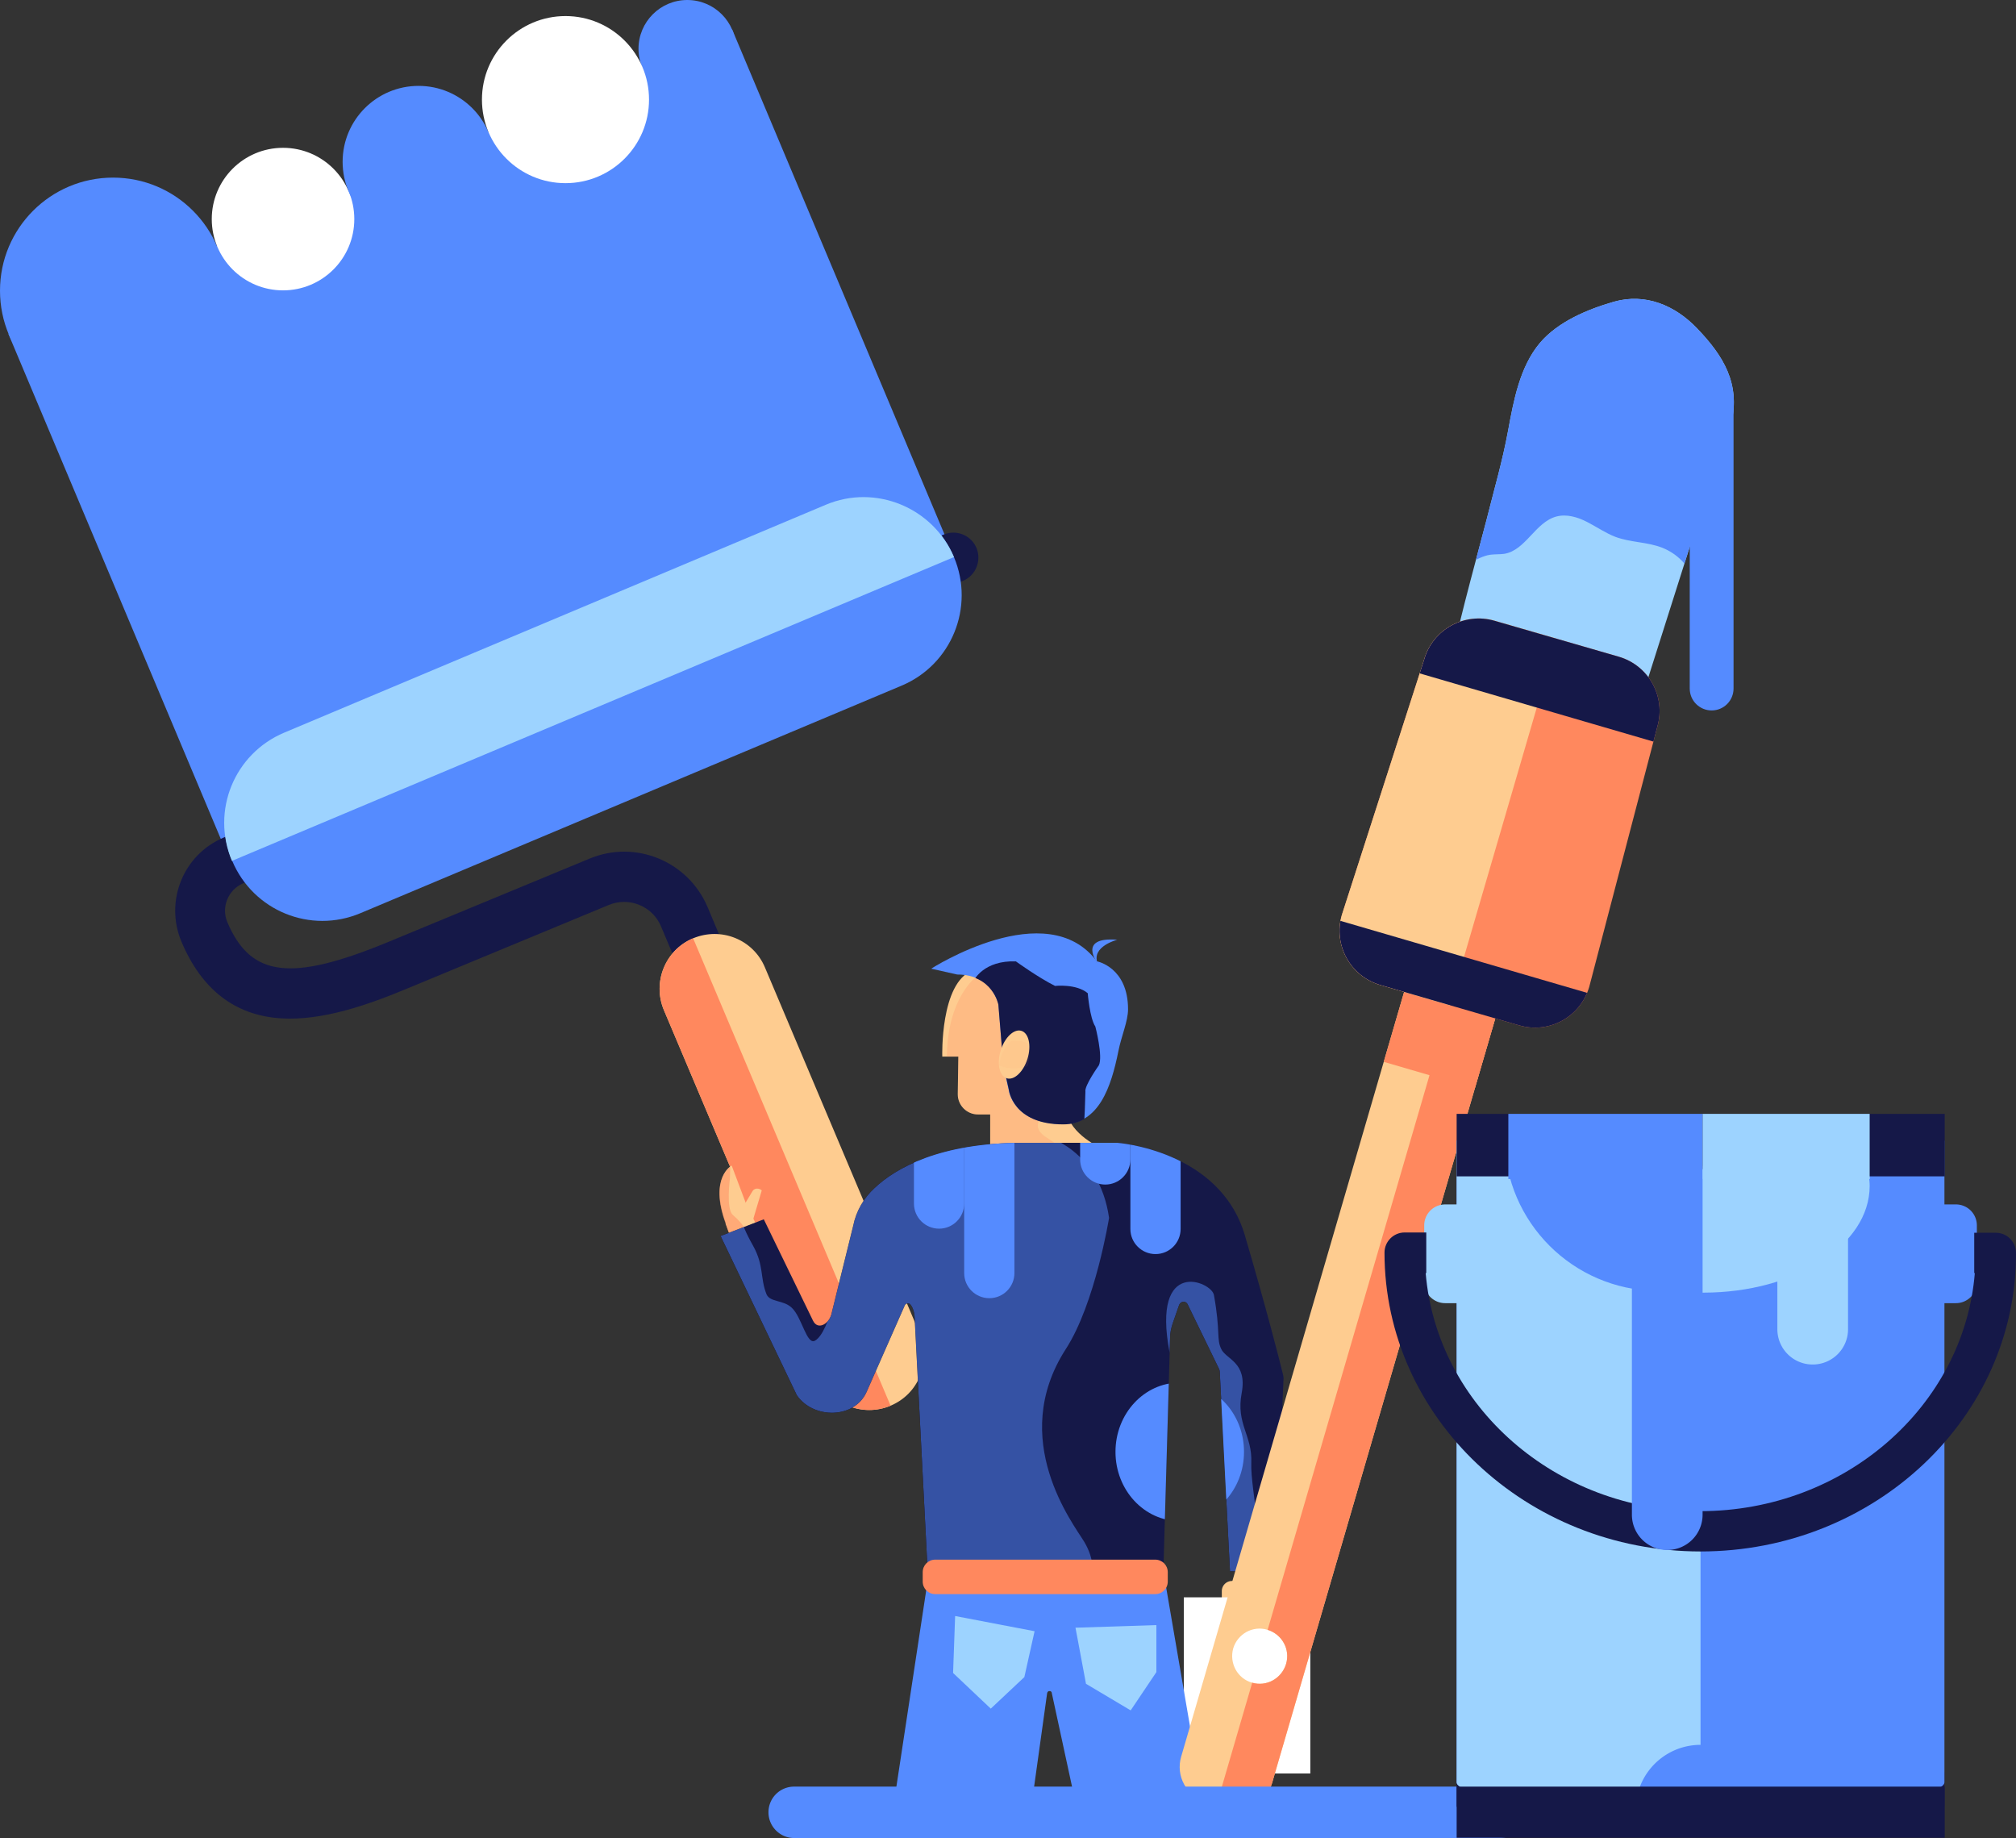
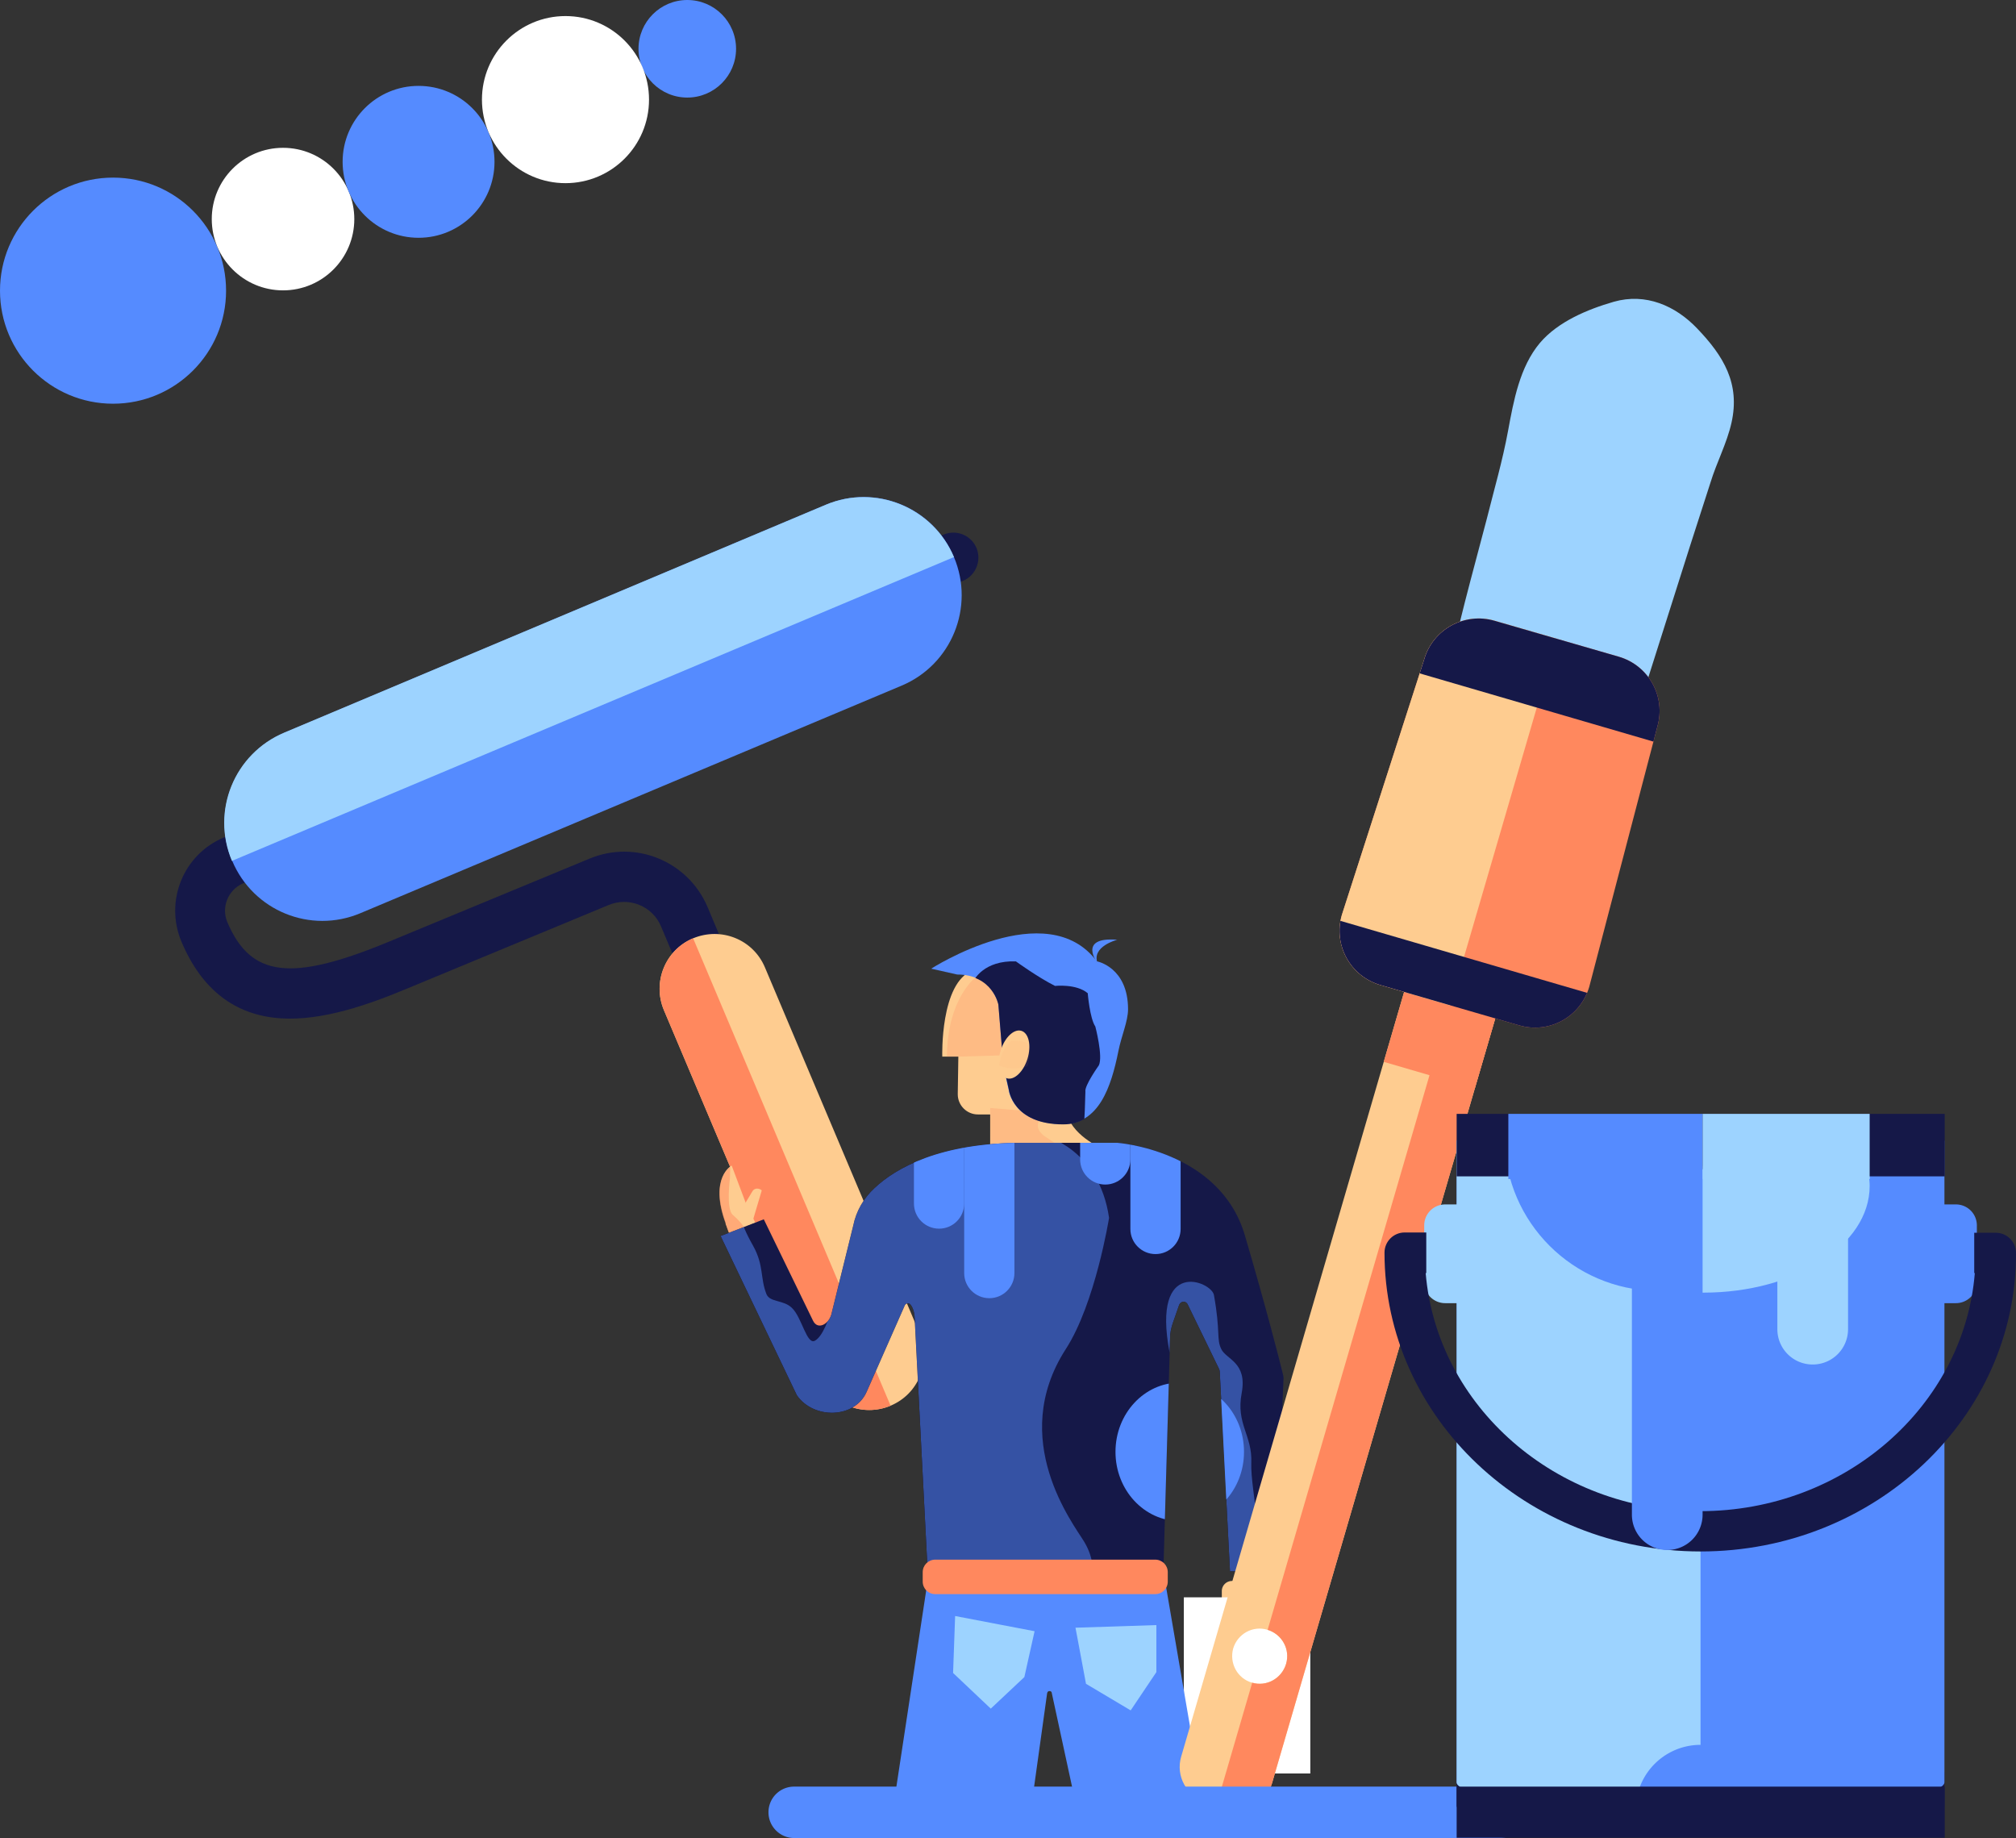
<svg xmlns="http://www.w3.org/2000/svg" xmlns:xlink="http://www.w3.org/1999/xlink" height="838.933" width="920.268" viewBox="0 0 690.201 629.2">
  <rect x="0" y="0" width="690.201" height="629.2" fill="#333333" stroke="none" />
  <style>.B{fill:#558bff}.C{fill:#fff}.D{opacity:.5}.E{fill:#ff885e}.F{fill:#9dd3ff}.G{fill:#fecc90}.H{fill:#151848}</style>
  <defs>
    <clipPath id="A">
      <path d="M0 0h690.2v629.2H0z" />
    </clipPath>
    <path d="M561.4 241.1l17.2-54.2 7-21.7c2.1-6.9 5.6-13.4 7.2-20.5 3-13.4-2.7-22.8-11.7-32.2-7.5-7.9-17.7-12.3-28.6-9.2-9 2.6-19.1 6.8-25.3 14.1-6.9 8.2-9 19.8-10.9 30.1s-4.8 20.2-7.3 30.2c-.6 2.5-10.9 40.3-10.2 40.5l62.6 22.9z" id="B" />
    <path d="M435.5 610.4L515.9 335c1.9-6.7-1.9-13.7-8.6-15.6l-6.9-2c-6.7-2-13.7 1.9-15.7 8.5l-80.3 275.4c-2 6.7 1.9 13.7 8.6 15.6l6.9 2c6.6 2.1 13.6-1.8 15.6-8.5zm-13.3-46.1c1.5-5 6.7-7.9 11.7-6.4s7.9 6.7 6.4 11.7-6.7 7.9-11.7 6.4c-4.9-1.4-7.8-6.6-6.4-11.7h0z" id="C" />
    <path d="M487.6 225.7l-28.2 87.5c-3 10.3 2.9 21 13.2 24l47.5 13.8c10.3 3 21-2.9 24-13.2l23.3-89c3-10.3-2.9-21-13.2-24l-42.5-12.3c-10.3-3-21.1 2.9-24.1 13.2h0z" id="D" />
    <path d="M582.2 381.3c-46.1 0-83.5 4.2-83.5 9.5v219.3c0 5.2 37.4 9.5 83.5 9.5s83.5-4.2 83.5-9.5V390.7c0-5.2-37.3-9.4-83.5-9.4h0z" id="E" />
  </defs>
  <g clip-path="url(#A)">
-     <path class="B" d="M2.878 114.3l247.78-104.214L324.903 186.6 77.123 290.814 2.878 114.3z" />
    <path class="H" d="M303.2 478c-4.4 1.8-9.4-.2-11.2-4.6l-65.7-156.3c-2.9-6.9-10.9-10.2-17.9-7.3l-69 28.6c-13.4 5.6-29.1 11.1-43.2 10.2-15.8-1-27.2-9.9-34.1-26.3-5.8-13.9.7-29.8 14.5-35.6l246.7-103.8c4.4-1.7 9.4.5 11.1 4.9 1.6 4.2-.3 9-4.4 10.9L83.2 302.4c-5.1 2.2-7.5 8.1-5.4 13.2 8 18.9 21.8 20.6 55 6.9l69.1-28.6c15.7-6.5 33.6.9 40.3 16.5l65.7 156.3c1.7 4.4-.3 9.4-4.7 11.3h0z" />
    <path class="B" d="M308.7 234.7l-185.3 77.9c-17.1 7.2-36.7-.8-43.9-17.9h0c-7.2-17.1.8-36.7 17.9-43.9l185.3-78c17.1-7.2 36.7.8 43.9 17.9h0c7.2 17.1-.8 36.8-17.9 44z" />
    <path class="F" d="M326.6 190.7l-247.2 104c-7.2-17.1.8-36.7 17.9-43.9l185.4-78c17-7.2 36.7.9 43.9 17.9h0z" />
    <path class="G" d="M237.3 321.2h0c9.6-4 20.6.4 24.6 10l53 125.4c4 9.6-.4 20.6-10 24.6h0c-9.6 4-20.6-.4-24.6-10l-53-125.4c-4-9.5.4-20.6 10-24.6z" />
    <path class="E" d="M237.3 321.2h0c-9.6 4-14 15.1-10 24.6l53 125.4c4 9.6 15.1 14 24.6 10h0l-67.6-160z" />
    <circle class="B" r="38.7" cy="99.5" cx="38.7" />
    <circle class="C" r="24.4" cy="75" cx="96.9" />
    <g class="B">
      <circle r="26" cy="55.4" cx="143.3" />
      <circle r="16.7" cy="16.7" cx="235.3" />
    </g>
    <circle class="C" r="28.6" cy="34.1" cx="193.6" />
    <g class="G">
      <path d="M248.4 418.8l1.3 3.6 8.9-3.8-1.3-2.7-8.9 2.9zm174.7 114h10.2V543h-10.2v-10.2z" />
      <path d="M421.8 541.2h13.6a2.69 2.69 0 0 1 2.7 2.7h0v14.4a2.69 2.69 0 0 1-2.7 2.7h0H421a2.69 2.69 0 0 1-2.7-2.7h0v-13.6c0-2 1.6-3.5 3.5-3.5z" />
    </g>
    <path class="C" d="M405.3 546.8h43.3v60.3h-43.3v-60.3z" />
    <path class="G" d="M432.6 546h5.6v11.2h-2.1c-1.9 0-3.5-1.6-3.5-3.5V546zM250.5 399s-7.8 4-2 19.8c4.7 12.7 7.8-4.4 7.8-4.4l-5.8-15.4z" />
    <g class="D E">
      <path d="M254.9 420.6c-.3-1-2-3-4-4.7-2.4-2-1-12.5-1-12.5l.1-4c-1.6 1.2-6.5 6.1-1.6 19.5.5 1.4.8 2.4 1.2 3.2 0-.1 5.3-1.5 5.3-1.5z" />
    </g>
    <g class="G">
      <path d="M328.1 361.7h-5.5s-.8-25.3 10.4-29.5l25.8 21.9 10.2 27.4h-34.2c-3.8 0-6.9-3.1-6.9-6.9v-.1l.2-12.8z" />
      <path d="M339 375.5V393h38.1s-10.7-4.4-12.2-13l-19-7-6.9 2.5z" />
    </g>
    <path class="B" d="M343.5 364.5l-1.7-20.7s-1.9-10.2-14.1-10.2l-8.9-2s39.7-25.5 56.8-2.4l-26 39.6-6.1-4.3z" />
    <g class="D E">
      <g class="D">
        <path d="M358.7 380.9s-6.6 3.5-1.4 7.8l6.3 4.3h-24.5l-.1-13.7 19.7 1.6z" />
-         <path d="M328.1 361.7l30.8-7.6 10.2 27.4h-34.2c-3.8 0-6.9-3.1-6.9-6.9v-.1l.1-12.8z" />
        <path d="M334.2 334.4s-9.9 7.2-10 27.3h3.8l14.2-.4 3.9-10-2.6-19-9.3 2.1z" />
      </g>
    </g>
    <path class="B" d="M375.6 329.1s10.6 2 10.6 16.4c0 4.1-2.3 9.2-3.3 14.3-2.5 12.4-6.7 25-19 25-17.3 0-18.6-11.8-18.6-11.8l-1.9-8.5 32.2-35.4z" />
    <clipPath id="F">
      <path class="C" d="M318.9 331.6s39.7-25.5 56.8-2.4h0s10.6 2 10.6 16.4c0 4.1-2.3 9.2-3.3 14.3-2.5 12.4-6.7 25-19 25-17.3 0-18.6-11.8-18.6-11.8l-1.9-8.5-1.7-20.7s-1.9-10.2-14.1-10.2l-8.8-2.1z" />
    </clipPath>
    <g class="H" clip-path="url(#F)">
      <path d="M333.5 335.5s3.3-6.8 14.3-6.4c0 0 7.6 5.5 13.4 8.4 0 0 7.3-.8 11.2 2.5 0 0 .7 8.6 2.6 11.4 0 0 2.7 10.3 1.2 13.3 0 0-5 7-4.6 9 0 0-.3 12.6-.7 12.6l-20.3-1.3-14.9-16.6-2.2-32.9z" />
    </g>
    <path class="G" d="M344.684 369.125c-2.532-.78-3.465-5.054-2.082-9.537s4.56-7.49 7.092-6.708 3.464 5.054 2.082 9.537-4.56 7.49-7.092 6.708z" />
    <g class="D">
      <g class="D">
        <clipPath id="G">
          <ellipse class="C" ry="4.8" rx="8.5" cy="361" cx="347.2" />
        </clipPath>
        <g class="E" clip-path="url(#G)">
          <g class="D">
            <g class="D">
              <path d="M344.71 371.62c-2.53-.78-3.464-5.054-2.082-9.537s4.56-7.49 7.092-6.708 3.464 5.054 2.082 9.537-4.56 7.49-7.092 6.708z" />
            </g>
          </g>
        </g>
      </g>
    </g>
    <clipPath id="H">
      <path class="C" d="M350.3 391.2h32.1s35.2 2.4 43.8 31.7c7.4 25.2 11.9 42.9 13 47.4.2.7.3 1.5.2 2.2l-2.7 65.4h-15.6l-3.5-68.3c0-.4-.1-.7-.3-1.1l-10.7-22c-.4-.8-1.3-1.1-2.1-.7-.4.2-.6.5-.8.9l-2.2 6.3c-.5 1.5-.9 3.2-.9 4.8l-2.3 80.1-80.6 2-4.6-89.5c-.1-1.1-.4-2.1-.9-3.1l-.4-.6c-.3-.5-1-.7-1.5-.4-.2.1-.4.3-.5.5l-13.1 29.7c-4.1 9.2-18.2 9.4-23.9 1.1l-26.1-54.5 14.8-5.7 16.9 34.8c1.6 3.1 5.2 1.2 6.2-2.2l7.5-30.4c1-5 3.6-9.5 7.3-12.9 7.2-6.8 22.3-15.5 50.9-15.5h0z" />
    </clipPath>
    <g clip-path="url(#H)">
      <path class="H" d="M241.1 391.2h222.4v149.4H241.1V391.2z" />
      <g class="B">
        <path d="M338.7 375.5h0c4.7 0 8.6 3.8 8.6 8.6v51.7c0 4.7-3.8 8.6-8.6 8.6h0c-4.7 0-8.6-3.8-8.6-8.6v-51.7c0-4.7 3.8-8.6 8.6-8.6z" />
        <path d="M321.5 351.7h0c4.7 0 8.6 3.8 8.6 8.6V412c0 4.7-3.8 8.6-8.6 8.6h0c-4.7 0-8.6-3.8-8.6-8.6v-51.7c0-4.7 3.9-8.6 8.6-8.6zm74.1 8.7h0c4.7 0 8.6 3.8 8.6 8.6v51.7c0 4.7-3.8 8.6-8.6 8.6h0c-4.7 0-8.6-3.8-8.6-8.6V369c0-4.8 3.9-8.6 8.6-8.6z" />
        <path d="M378.4 336.6h0c4.7 0 8.6 3.8 8.6 8.6v51.7c0 4.7-3.8 8.6-8.6 8.6h0c-4.7 0-8.6-3.8-8.6-8.6v-51.7c.1-4.8 3.9-8.6 8.6-8.6z" />
        <ellipse ry="23.7" rx="22" cy="497" cx="403.9" />
        <g class="D">
          <path d="M357.4 388.7s18.9 4.5 22.3 28.2c0 0-4.7 29.3-14.8 44.9-20 31 2.7 60 6.3 66s2.8 10.7 2.8 10.7l-56.1 1.4-92.6-82.8 2.9-57.6s20.4 15 25.1 15.7c.4.1-.6 2.2 4.5 11.2 3.8 6.8 2.4 11 4.6 16.6 1.2 2.9 5.8 1.9 8.7 4.7 3.5 3.3 5.1 13 8 11.2 5.1-3.1 8.3-21.6 10.7-30.9 3.5-13.5 3-20.3 3.5-23.7s-.8-12.2 2.8-12.4l61.3-3.2zm58.2 54.6c2.3 12.8.8 14.9 2.5 18.5s9 4.5 7 15.1 3.7 14.4 3.3 23.9 6 33-.7 37.1-11 1.5-11 1.5l-6.2-66.1s-6.9 6.5-10.1-10.4c-6.2-32.7 14.4-24.2 15.2-19.6h0z" />
        </g>
      </g>
    </g>
    <path class="B" d="M317.8 539.8l-12.7 83.6h47.3l6.1-43.8c.1-.5.5-.8.9-.7.187-.006.37.066.5.2s.205.314.2.5l9.5 43.9H413l-14.7-85.6-80.5 1.9zm58-210s-7.1-9.2 6.7-8.1c0 0-9 2.3-6.7 8.1z" />
    <path class="G" d="M260.4 407.2l.4.3-3.3 11.1-5-2.3 5.1-8.5c.5-.9 1.7-1.2 2.8-.6-.1 0-.1 0 0 0z" />
    <path class="F" d="M368.2 557.2c0-.1 3.6 19.2 3.6 19.2l15.3 9.1 8.8-13.1v-16.1l-27.7.9zm-41.2-4c0-.1-.7 19.5-.7 19.5l12.9 12.2 11.5-10.8 3.5-15.7-27.2-5.2z" />
    <clipPath id="I">
      <use class="C" xlink:href="#B" />
    </clipPath>
    <g clip-path="url(#I)">
      <use class="F" xlink:href="#B" />
      <path class="C" d="M494.63 212.57l35.965-122.746.576.17-35.965 122.746-.576-.17z" />
-       <path class="B" d="M580 198.4c-2-5-5.9-8.9-10.9-10.9-5.1-2-10.9-1.8-16-3.7-3.4-1.3-6.4-3.4-9.7-5.1s-7-2.8-10.5-1.9c-7.3 1.9-10.6 11.7-18 12.8-1.6.2-3.2.1-4.7.3-4.9.7-9.4 5.5-14.1 3.8l29.8-102.3 78.6 22.9-24.5 84.1z" />
    </g>
    <use class="G" xlink:href="#C" />
    <clipPath id="J">
      <use class="C" fill-rule="evenodd" xlink:href="#C" />
    </clipPath>
    <g class="E" clip-path="url(#J)">
      <path d="M415.004 622.982l91.373-313.056 26.304 7.677-91.373 313.056-26.304-7.677z" />
      <path d="M462.1 360.096l6.977-23.904 53.568 15.635-6.977 23.904-53.568-15.635z" />
    </g>
    <use class="E" xlink:href="#D" />
    <clipPath id="K">
      <use class="C" xlink:href="#D" />
    </clipPath>
    <g clip-path="url(#K)">
      <path class="G" d="M441 337.242l40.797-139.776 52.896 15.44-40.797 139.776L441 337.242z" />
      <path class="H" d="M446.832 329.724l4.847-16.608 96.96 28.3-4.847 16.608-96.96-28.3zm29.692-101.992l7.93-27.168 96.96 28.3-7.93 27.168-96.96-28.3z" />
    </g>
    <path class="B" d="M271.9 611.6h241.4c4.8 0 8.8 3.9 8.8 8.8h0c0 4.8-3.9 8.8-8.8 8.8H271.9c-4.8 0-8.8-3.9-8.8-8.8h0a8.75 8.75 0 0 1 8.8-8.8z" />
    <path fill="#161848" d="M498.7 606.7v11.4c0 5.2 37.4 9.5 83.5 9.5s83.5-4.2 83.5-9.5v-11.4h-167z" />
    <use class="B" xlink:href="#E" />
    <clipPath id="L">
      <use class="C" xlink:href="#E" />
    </clipPath>
    <g class="F" clip-path="url(#L)">
      <path d="M450.5 367.1h131.7v268.1H450.5V367.1z" />
    </g>
    <path class="B" d="M669.6 412.3h-7.2v33.8h7.2a7.17 7.17 0 0 0 7.2-7.2v-19.4a7.17 7.17 0 0 0-7.2-7.2h0z" />
    <path class="F" d="M494.8 412.3h7.2v33.8h-7.2a7.17 7.17 0 0 1-7.2-7.2v-19.4a7.17 7.17 0 0 1 7.2-7.2h0z" />
    <path class="B" d="M620.6 389.9c-.4 29.1-24.4 52.4-53.5 52-28.6-.4-51.7-23.5-52-52" />
    <path class="F" d="M582.2 390.5v52h1c31.4 0 56.9-16.3 56.9-36.5 0-19.6-27.4-15.7-57.9-15.5z" />
    <path class="H" d="M582.2 531.1c-59.7 0-108.2-45.9-108.2-102.3 0-3.8 3.1-6.9 6.9-6.9h7.4v13.9h-.2c3.8 45.5 44.5 81.5 94 81.5s90.3-36 94-81.5h-.2V422h7.4c3.8 0 6.9 3.1 6.9 6.9.2 56.3-48.3 102.2-108 102.2h0zm-83.5-149.8h167.1v21.4H498.7v-21.4z" />
    <g class="F">
      <path d="M639.1 397.7l1 5.8-41.2 2.7a92.1 92.1 0 0 1-16.6-1.2v-4.7l56.8-2.6z" />
      <path d="M620.6 399.1h0a12.08 12.08 0 0 1 12.1 12.1V455a12.08 12.08 0 0 1-12.1 12.1h0a12.08 12.08 0 0 1-12.1-12.1v-43.8c.1-6.7 5.5-12.1 12.1-12.1h0z" />
    </g>
    <path class="B" d="M570.8 388.3h0a12.08 12.08 0 0 1 12.1 12.1v118.1a12.08 12.08 0 0 1-12.1 12.1h0a12.08 12.08 0 0 1-12.1-12.1V400.4a12.08 12.08 0 0 1 12.1-12.1h0zM560 619.5a22.2 22.2 0 0 1 11.1-19.226c6.87-3.965 15.33-3.965 22.2 0a22.2 22.2 0 0 1 11.1 19.226" />
    <path class="H" d="M498.7 611.6h167.1v17.5H498.7v-17.5z" />
    <path class="B" d="M516.4 381.3h66.5v22.3h-66.5v-22.3z" />
    <path class="F" d="M582.9 381.3h57.2v22.3h-57.2v-22.3z" />
-     <path class="B" d="M586 129h0c4.1 0 7.5 3.3 7.5 7.5v99.2c0 4.1-3.3 7.5-7.5 7.5h0c-4.1 0-7.5-3.3-7.5-7.5v-99.2c.1-4.2 3.4-7.5 7.5-7.5h0z" />
    <path class="E" d="M320.2 533.9h75.3c2.4 0 4.3 1.9 4.3 4.3v3.2c0 2.4-1.9 4.3-4.3 4.3h-75.3c-2.4 0-4.3-1.9-4.3-4.3v-3.2c0-2.4 1.9-4.3 4.3-4.3z" />
  </g>
</svg>